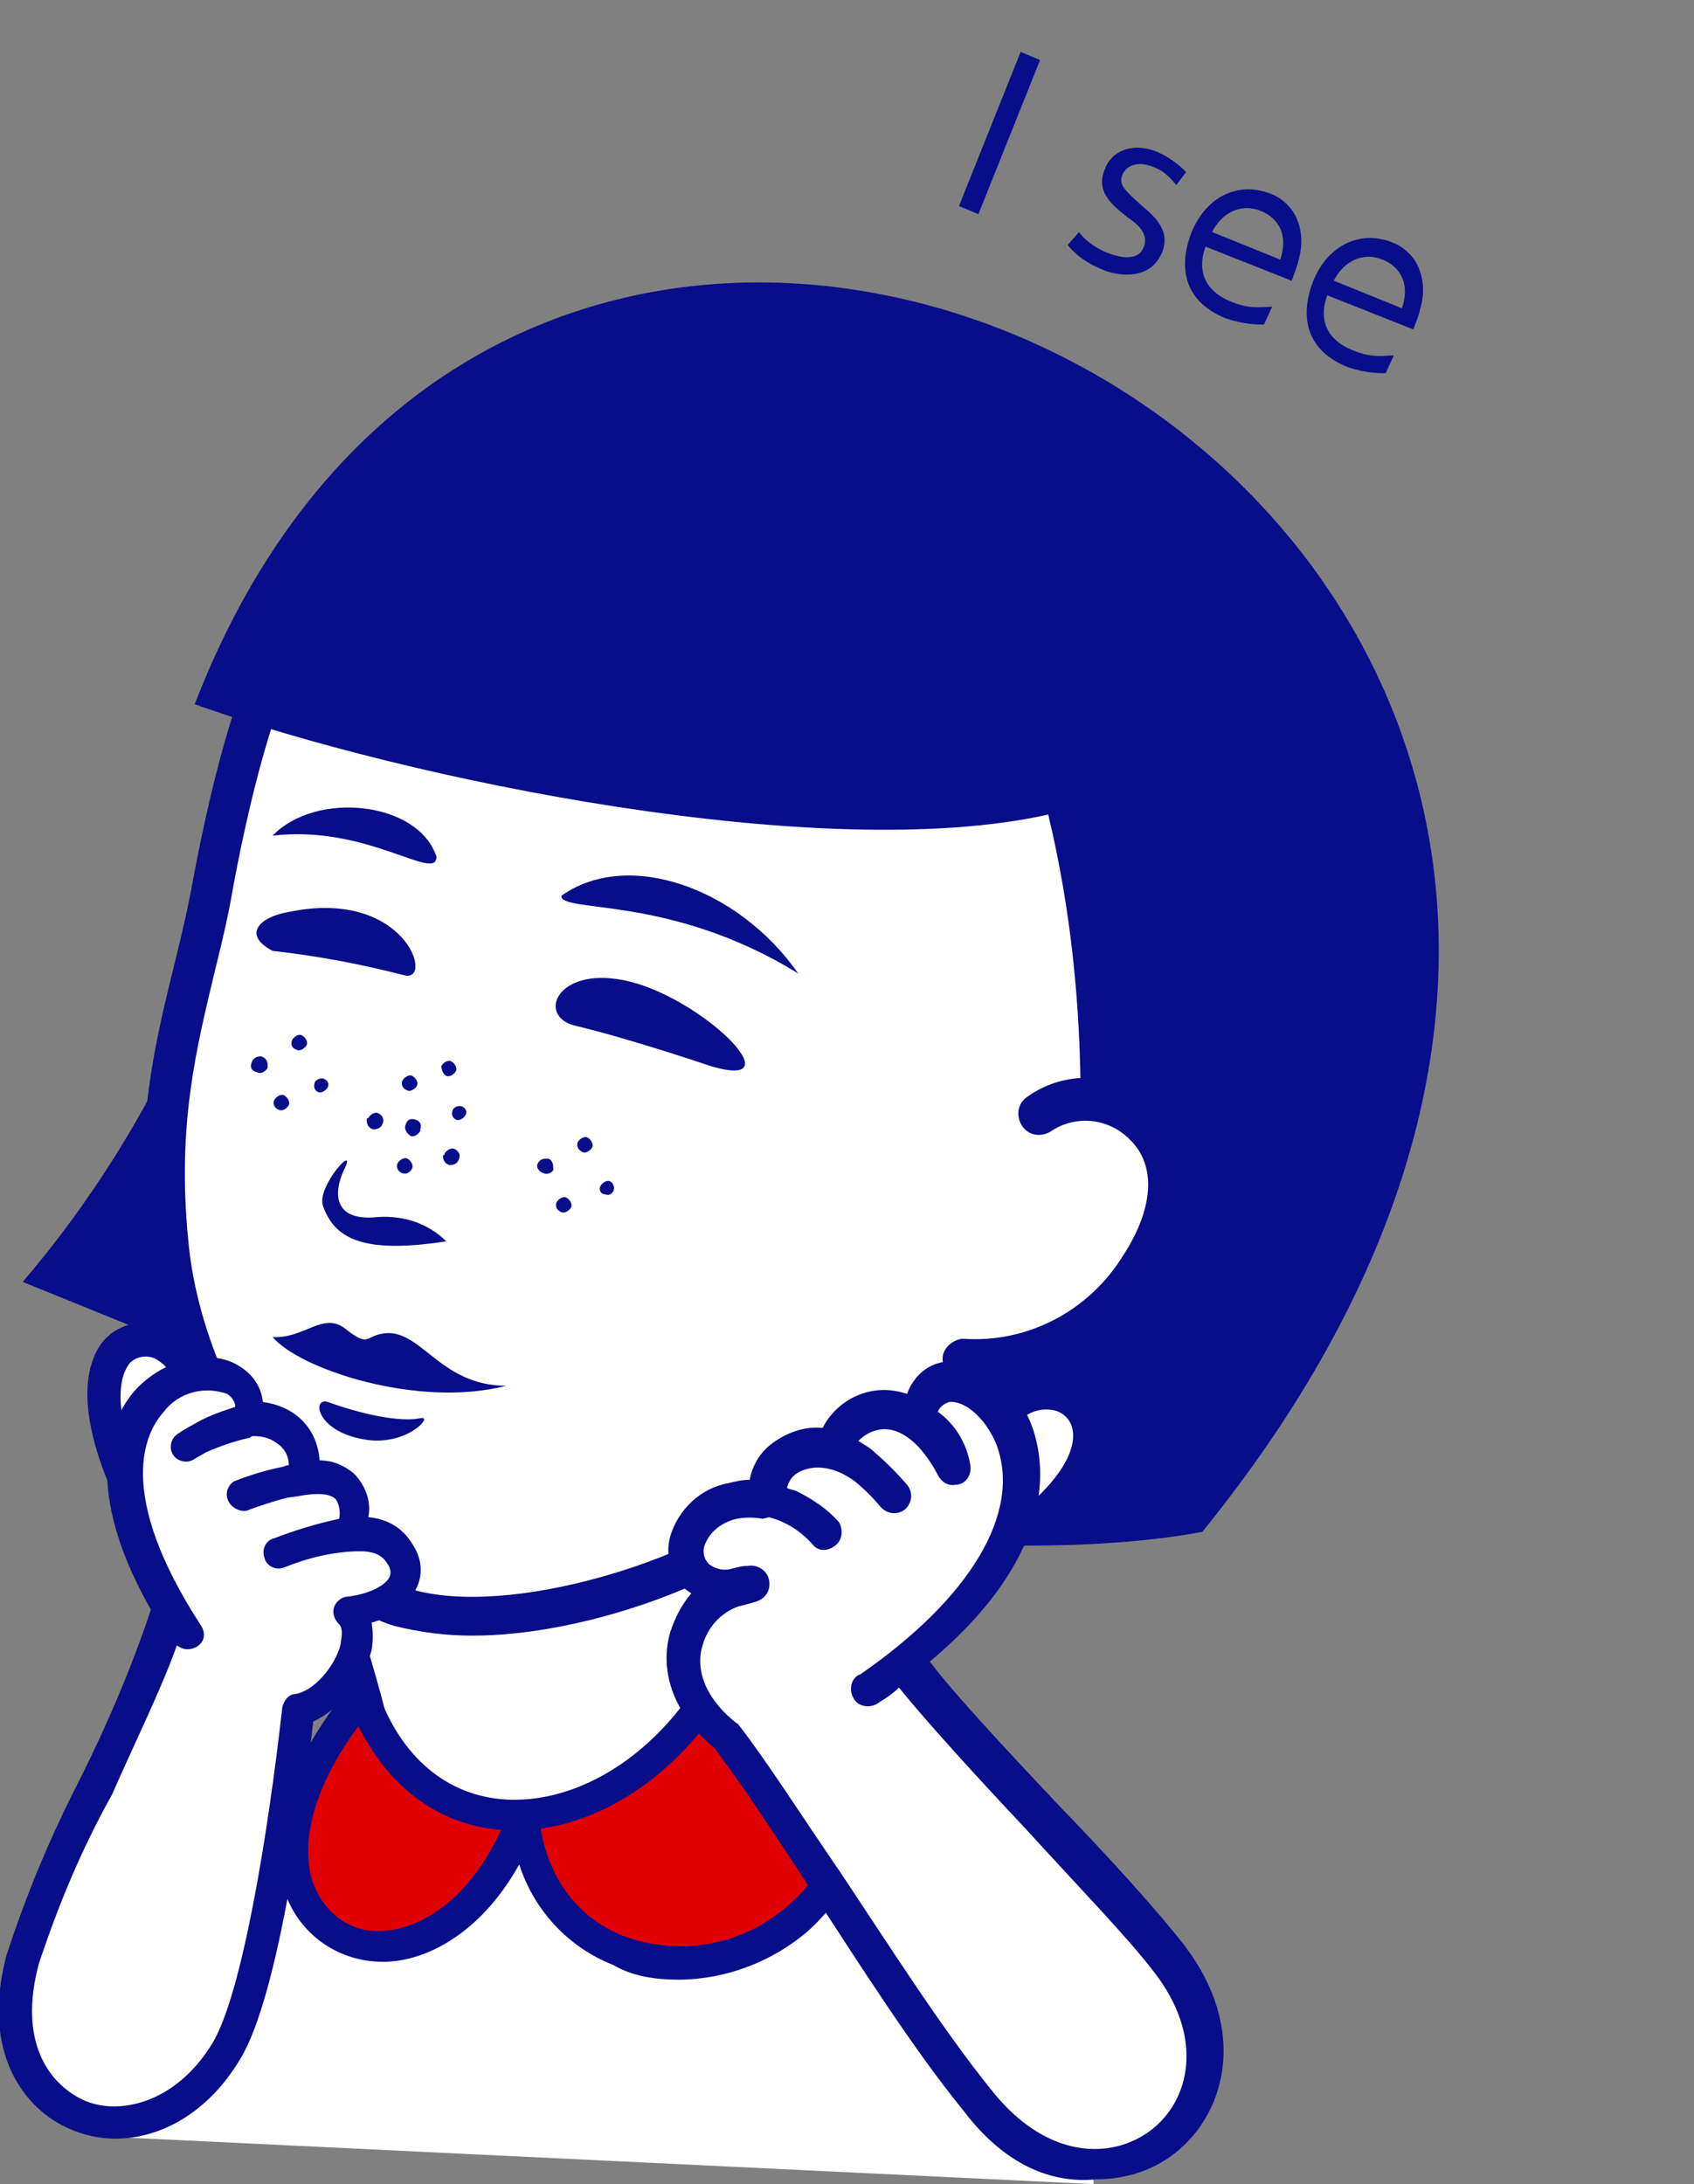
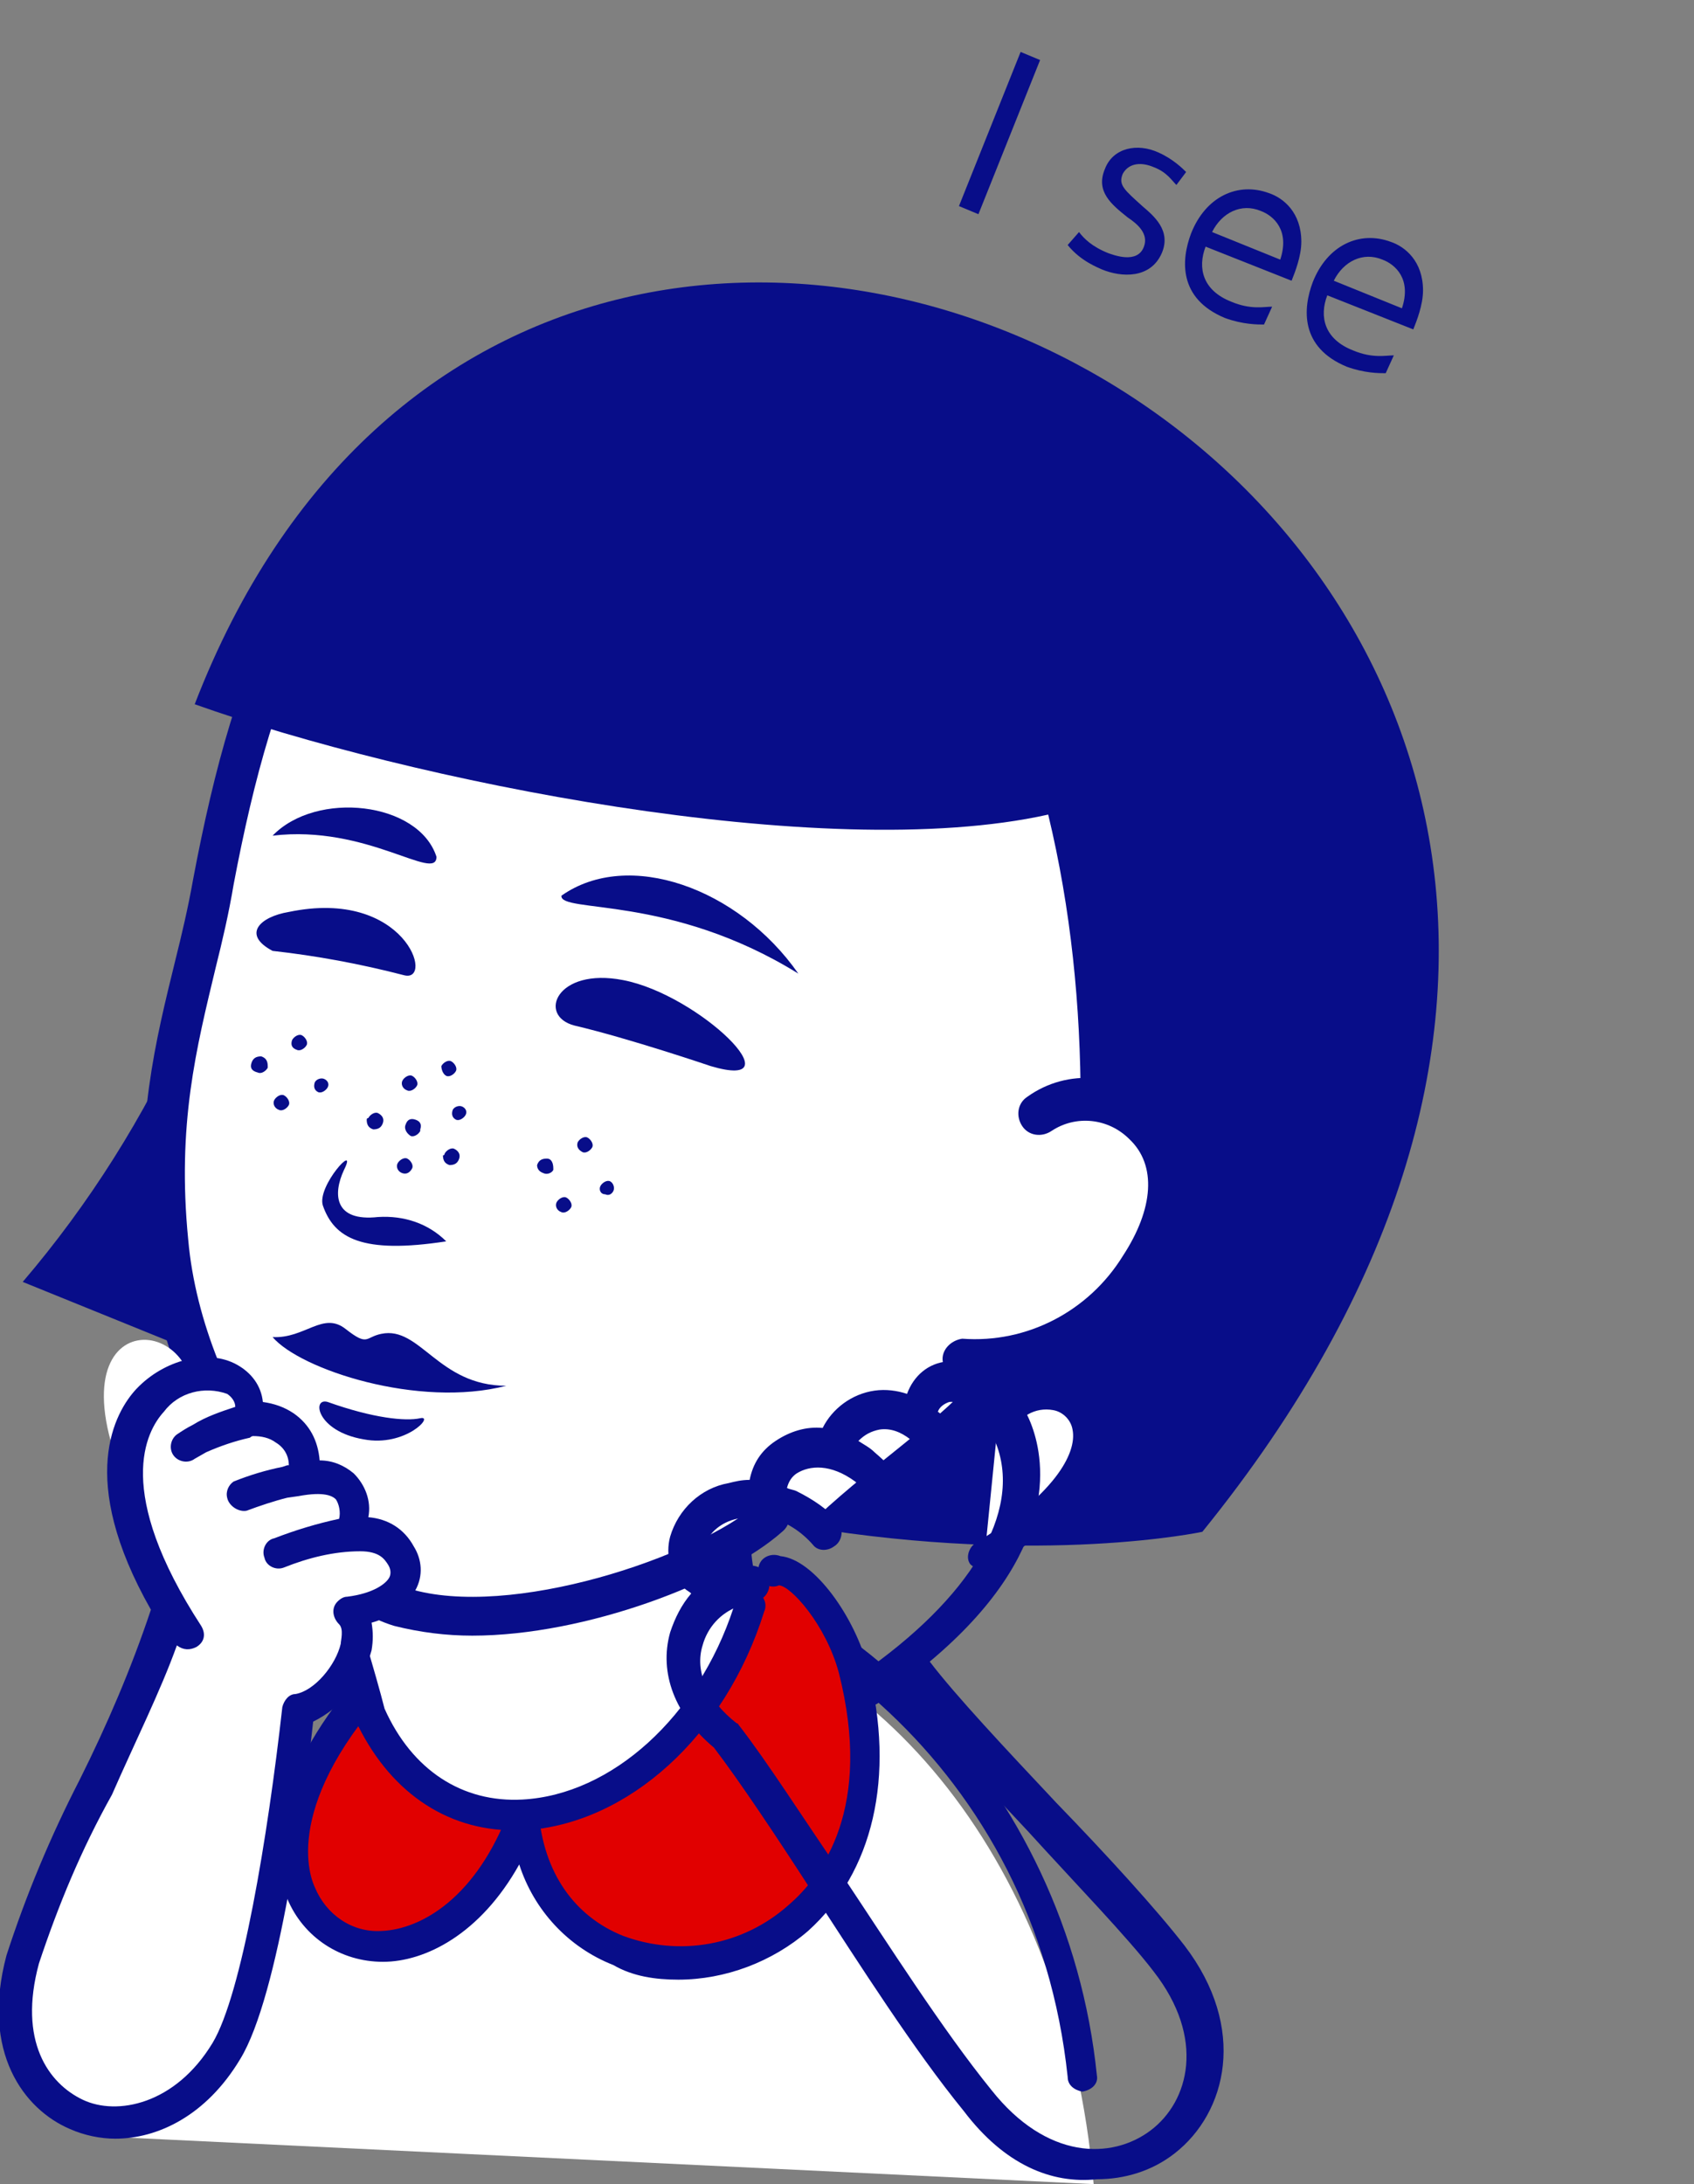
<svg xmlns="http://www.w3.org/2000/svg" xml:space="preserve" style="enable-background:new 0 0 104.4 134.6" viewBox="0 0 104.4 134.6">
  <rect x="0" y="0" width="104.4" height="134.6" fill="#808080" stroke="none" />
  <style>.st0{fill:#fff}.st1{fill:#080d89}</style>
  <g id="レイヤー_1">
    <g id="レイヤー_2_00000063598670906981484550000007588759998172403366_">
      <g id="レイヤー_2-2">
        <path d="M67.4 134.6c-3.5-39.9-46.8-53.5-60.3-2.9" class="st0" />
        <path d="M66.7 128.9c.6-.1 1-.5.9-1-1.8-17.7-15.6-32-32.1-33.3C20.2 93.3 8 103.8 3 122.4c0 .6.5 1 1 1 .3 0 .6-.2.8-.5C9.6 105.2 21 95.3 35.4 96.5 48.6 97.6 63.8 109 65.8 128c0 .5.4.8.9.9z" class="st1" />
        <path d="M25.1 101.7c-17 16.2 1.2 26.3 7.1 10.3 1.4 14.8 25.5 11.2 20.3-9-.8-3.1-3.1-6.1-4.5-6.2" style="fill:#e10000" />
        <path d="M41.8 122c2.9 0 5.8-1.1 8-3 4-3.6 5.4-9.5 3.7-16.2-.8-3.1-3.3-6.7-5.4-6.9-.5-.2-1.1 0-1.3.5-.2.5 0 1.1.5 1.3.2.1.5.1.7 0 .7 0 2.9 2.4 3.7 5.4 2.1 8.3-1 12.5-3.1 14.3-2.8 2.5-6.7 3.2-10.2 1.9-3-1.2-4.9-3.9-5.2-7.6-.1-.5-.7-.9-1.2-.7-.3.1-.5.2-.6.5-2 5.4-5.4 7.4-7.9 7.5-1.8.1-3.4-1-4.1-2.7-.6-1.3-1.7-6.3 6.4-14.1.3-.5.1-1.1-.4-1.4-.3-.2-.6-.2-.9 0-6.1 5.8-8.6 11.8-6.8 16.2 1 2.4 3.3 3.9 5.9 3.9 2.6 0 6-1.7 8.4-6 .9 2.8 3 5.1 5.8 6.2 1.2.7 2.6.9 4 .9z" class="st1" />
        <path d="M46.2 99c-4.2 13.4-18.6 17.4-23.5 6.6-.5-2-2.1-7.2-3.3-11.4 2.7-3.6 26.8-7.2 27.8-11.5-2 10.4-2.5 12.9-1 16.3" class="st0" />
        <path d="M21.9 106v-.2c-.5-1.9-1.9-6.6-3.1-10.6l-.2-.8c-.1-.3 0-.6.1-.8 1.4-1.8 6-3.2 13.4-5.4 5.5-1.6 13.8-4 14.2-5.7.3-.5.9-.7 1.4-.4.3.2.5.5.5.8l-.4 1.9c-1.6 8.6-2.1 10.9-.7 13.8.1.2.1.5 0 .7-2.4 7.7-8.4 13.1-14.8 13.5h-.6c-4.3 0-7.8-2.5-9.8-6.8zm23.8-20.5c-2.6 1.5-7.1 2.8-13.1 4.6-4.9 1.4-10.5 3-12.1 4.4l.1.2c1.2 4 2.6 8.6 3.1 10.6 1.7 3.8 4.8 5.8 8.5 5.6 5.5-.3 10.8-5.1 13-11.8-1.4-3.3-1-5.7.5-13.6zM11.5 63c-2.6 5.8-6 11.2-10.1 16L12 83.3C9.8 79.6 9.1 71 11.5 63" class="st1" />
        <path d="M47.5 93.6c-4 3.4-15.9 7.6-22.7 5.5-5.4-1.7-13.5-12.1-14.5-22.5-.9-9.7 1.5-15.1 2.8-22.2 2.4-12.7 6-22.9 17.1-29.5 26-15.3 56.9 9.4 48.2 38.2-9.3 31-20.1 22.8-23.3 30" class="st0" />
        <path d="M29.1 100.8c7 0 15.6-3.3 19.1-6.4.5-.4.6-1.1.3-1.6s-1.1-.6-1.6-.3c-.1 0-.1.1-.1.1-3.9 3.4-15.4 7.2-21.6 5.3-4.7-1.4-12.7-11.3-13.6-21.5-.7-7.1.5-11.8 1.7-16.8.4-1.6.8-3.3 1.1-5.1C16.9 41.3 20.6 32 31 25.8c11.2-6.8 25.4-5.9 35.6 2.3C77 36.4 81.3 50.2 77.3 62.9c-6.2 20.6-12.8 23.3-17.6 25.2-2.3 1-4.5 1.8-5.7 4.6-.3.6-.1 1.3.5 1.6.6.3 1.3.1 1.6-.5v-.1c.8-1.9 2.3-2.4 4.4-3.3 5-2 12.4-5.1 18.9-26.8C83.7 50 79 35.2 67.7 26.5c-10.9-8.8-26.2-9.8-38.2-2.5-11.1 6.5-15 16.4-17.6 30.2-.3 1.7-.7 3.4-1.1 5-1.2 4.9-2.5 10-1.8 17.5.7 5.4 2.6 10.6 5.8 15.1 3 4.4 6.5 7.5 9.5 8.4 1.6.4 3.2.6 4.8.6z" class="st1" />
        <path d="M12 43.4c13.2 4.7 38.7 9.9 52.6 6.8 1.4 5.8 2 11.8 2 17.8 11.8-.5 4.9 15.7-6.5 17-2.7 3-6.7 5.5-10.4 9.1 14.6 2.4 24.4.3 24.4.3 49.1-60.6-39.8-108.8-62.1-51M27.5 76.5c-1.1-1.1-2.6-1.6-4.2-1.5-2.7.3-2.8-1.4-2.1-2.9.9-1.8-1.7 1-1.3 2.2.7 2 2.4 3 7.6 2.2M16.8 82.4c2 .1 3.1-1.6 4.5-.5s1.2.5 2.2.3c2.4-.5 3.5 3.2 7.7 3.2-5.4 1.4-12.7-1-14.4-3M20.2 86.4c2.8 1 4.8 1.2 5.7 1s-.9 1.8-3.5 1.3c-2.9-.5-3.2-2.6-2.2-2.3" class="st1" />
        <path d="M64 68.7c4.1-3 11.4 1.8 6.2 9.5-2.3 3.8-6.6 5.9-11 5.7" class="st0" />
        <path d="M59.5 85.1c4.8.2 9.2-2.2 11.8-6.3 3.2-4.7 2.2-8.5.1-10.5-2.2-2.2-5.6-2.5-8.1-.7-.6.4-.7 1.2-.3 1.8s1.2.7 1.8.3c1.5-1 3.5-.8 4.8.5 1.7 1.6 1.5 4.3-.4 7.2-2.1 3.4-5.9 5.4-9.9 5.1-.7.1-1.3.7-1.2 1.4.1.6.6 1.1 1.2 1.2h.2zM24.9 60.1c-2.7-.7-5.4-1.2-8.1-1.5-1.9-1-.8-2.1 1-2.4 7.2-1.5 9 4.4 7.1 3.9M43.8 65.7s-5-1.7-8.4-2.5c-2.3-.6-1.1-3.6 3-2.8 4.7.9 10.8 6.9 5.4 5.3M34.6 55.2c4.1-2.9 10.9-.5 14.6 4.8-7.9-4.9-14.7-3.7-14.6-4.8M26.9 52.8c-1.1-3.4-7.4-4.1-10.1-1.3 5.8-.7 10.1 2.9 10.1 1.3" class="st1" />
        <path d="M61.5 87.7c3.1-5.1 11.3.7-.8 8" class="st0" />
        <path d="M60.6 96.7c.2 0 .3 0 .5-.1 6.9-4.1 7.1-7.6 6.9-8.9-.2-1.4-1.4-2.5-2.8-2.7-1.8-.3-3.7.7-4.5 2.3-.3.4-.1 1 .3 1.3s1 .1 1.3-.3c.5-1 1.5-1.6 2.6-1.4.6.1 1.1.6 1.2 1.2.3 1.5-1.2 4.1-6 7-.4.3-.6.9-.3 1.3.2.2.5.3.8.3z" class="st1" />
-         <path d="M53.6 104c18.5-12.8 3.8-23.6 2.9-16.5 1.2.5 2 1.6 2.1 2.9-2.7-5.1-6.7-3.7-7.3-1 1.1.2 2.3 1.2 3.6 2.7-4.5-5.5-8.8-1.6-7.5.5 1.3.3 2.4 1 3.3 2-3.4-3.6-7.8-2-8.4.6-.4 1.7 1.1 3.5 4 2.5-3.9.5-6.2 5.6-1.5 9.4 3.8 4.9 10.1 15.7 15.5 22.4 7.6 9.6 18.7.4 11.7-8.7-3.6-4.7-13.6-14.4-16.2-18.2" class="st0" />
        <path d="M59.4 130.1c-3.1-3.8-6.4-9-9.4-13.6-2.2-3.4-4.4-6.7-6-8.8-2.4-2-3.4-4.6-2.7-7.1.3-.9.7-1.7 1.3-2.4-.1-.1-.3-.2-.4-.3-.9-.8-1.2-2.1-.9-3.2.5-1.7 1.9-3 3.6-3.3.4-.1.8-.2 1.3-.2.2-1 .7-1.8 1.6-2.4.9-.6 1.9-.9 2.9-.8.6-1.2 1.8-2.1 3.2-2.3.7-.1 1.4 0 2 .2.4-1.1 1.3-1.9 2.5-2 2-.2 4.3 1.5 5.2 4 .8 2.2 1.7 7.8-6.3 14.5 1.6 2.1 4.7 5.4 7.8 8.7 3.1 3.2 6.2 6.6 7.9 8.8 3.9 5.1 2.6 10.3-.6 12.8-1.4 1.1-3.1 1.6-4.8 1.6-2.8.3-5.7-.9-8.2-4.2zm-5.2-25.2c-.5.4-1.2.3-1.5-.1-.4-.5-.3-1.2.1-1.5 0 0 .1-.1.2-.1 6.8-4.7 10-10 8.4-14.2-.7-1.7-2-2.7-2.9-2.6-.3.1-.6.3-.7.6 1.1.8 1.8 2 2 3.3.1.6-.3 1.2-.9 1.2-.5.1-.9-.2-1.1-.6-1-1.9-2.3-3-3.6-2.8-.5.1-.9.3-1.3.7.3.2.7.4 1 .7.7.6 1.4 1.3 2 2 .4.5.3 1.1-.1 1.5-.5.4-1.1.3-1.5-.1-.5-.6-1-1.1-1.6-1.6-1.5-1.1-2.8-1-3.6-.5-.3.2-.5.5-.6.9.2.1.4.1.6.2 1 .5 1.9 1.1 2.6 1.9.3.5.2 1.2-.3 1.5-.4.3-1 .3-1.3-.1-.7-.8-1.6-1.4-2.7-1.7l-.4.1c-.5-.1-1.1-.1-1.6 0-.9.2-1.7.8-2 1.7-.1.4 0 .8.3 1.1.4.3.9.4 1.3.3.4-.1.7-.2 1.1-.2.6-.1 1.2.3 1.3.9.1.6-.2 1.1-.8 1.3-.3.1-.7.2-1.1.3-1.1.4-1.9 1.3-2.2 2.4-.5 1.6.3 3.4 2.1 4.8.1 0 .1.1.2.2 1.7 2.2 3.8 5.5 6.2 9 3 4.5 6.3 9.7 9.3 13.4 3.4 4.3 7.4 4.3 9.8 2.5s3.4-5.7.2-9.8c-1.6-2.1-4.8-5.4-7.8-8.7-3.2-3.4-6.2-6.7-7.9-8.8-.3.3-.7.6-1.2.9z" class="st1" />
        <path d="M11.9 86.4c.2-6-10-5.9-3.1 7.2" class="st0" />
-         <path d="M8.8 94.5c.2 0 .3 0 .5-.1.5-.3.6-.8.4-1.3C7 88 7.1 85.1 8 84c.4-.4 1-.5 1.5-.3 1 .5 1.6 1.6 1.4 2.7 0 .5.4 1 .9 1 .6 0 1-.4 1-1 .2-1.9-.9-3.8-2.7-4.6-1.3-.6-2.8-.2-3.7.8-1 1.2-2.2 4.3 1.5 11.4.2.3.5.5.9.5z" class="st1" />
        <path d="M11.4 100.7c-10.7-16.5 5.3-19 3.8-13.1-1.4.3-2.6.8-3.8 1.5 5.1-3.5 7.9-.8 7.3 1.9-1.4.2-2.7.6-4 1.1 6.7-2.6 7.5-.1 6.9 2.2-1.5.3-3 .8-4.5 1.3 6-2.1 7-.9 7.6.2.9 1.5-.4 3.1-3.3 3.5 1.7 1.3-.5 5.6-3.1 6-.5 4.5-2.1 17.2-4.4 21-4.8 8-15.3 4.5-12.5-5.6 1.5-5.7 7.1-15 9-21.4" class="st0" />
        <path d="M4.3 131.2c-2.8-1.2-5.5-4.7-3.9-10.7 1.2-3.7 2.7-7.3 4.5-10.8 1.7-3.4 3.2-6.9 4.4-10.5-4.6-8.1-2.2-12.2-.9-13.6 1.7-1.8 4.4-2.5 6.2-1.5.9.5 1.5 1.3 1.6 2.3.7.1 1.3.3 1.9.7 1 .7 1.5 1.7 1.6 2.9.8 0 1.5.3 2.1.8.7.7 1.1 1.7.9 2.7 1.2.1 2.2.7 2.8 1.8.5.8.6 1.8.1 2.7-.6 1-1.6 1.7-2.7 2 .1.6.1 1.1 0 1.7-.5 1.9-1.8 3.5-3.6 4.4-.5 4.6-2.1 16.9-4.5 20.8-2.1 3.5-5.1 4.9-7.7 4.9-.9 0-1.9-.2-2.8-.6zm13.2-34.6c-.5.2-1.1-.1-1.2-.6-.2-.5.1-1.1.6-1.2 1.3-.5 2.6-.9 4-1.2.1-.4 0-.9-.2-1.2-.2-.2-.7-.5-2.3-.2l-.7.1c-.8.2-1.7.5-2.5.8-.5.1-1.1-.3-1.2-.8-.1-.4.1-.8.4-1 1-.4 2-.7 3-.9l.3-.1h.1c0-.6-.3-1.1-.8-1.4-.4-.3-.9-.4-1.4-.4-.1 0-.2.1-.2.1-.9.2-1.8.5-2.7.9l-.7.4c-.4.3-1 .2-1.3-.2-.3-.4-.2-1 .2-1.3.3-.2.6-.4 1-.6.8-.5 1.7-.8 2.6-1.1 0-.3-.2-.6-.5-.8-1.4-.5-3-.1-3.9 1.1-1.1 1.2-3.1 4.9 2.3 13.2.3.5.2 1-.3 1.3-.4.2-.8.2-1.2-.1-1 2.8-2.6 6-4 9.2C5 114 3.6 117.4 2.4 121c-1.3 4.8.6 7.4 2.7 8.4s5.7.3 8-3.5c1.8-3 3.4-12.7 4.3-20.7.1-.4.4-.8.8-.8 1.2-.2 2.5-1.8 2.8-3.1 0-.2.2-.9-.1-1.2-.4-.4-.5-1-.1-1.4.2-.2.4-.3.6-.3 1.6-.2 2.4-.8 2.6-1.2.1-.2.1-.5-.1-.8-.2-.3-.5-.8-1.7-.8-1.6 0-3.2.4-4.7 1zM25 69.3c.1-.3.3-.4.6-.3.3.1.4.3.3.6v.1c-.1.2-.4.4-.6.3-.3-.2-.4-.5-.3-.7M24.5 71.7c.1-.2.4-.4.6-.3.2.1.4.4.3.6-.1.2-.3.4-.6.3-.3-.1-.4-.4-.3-.6M22.7 68.9c.1-.2.4-.4.6-.3.2.1.4.3.3.6-.1.3-.3.4-.6.4-.3-.1-.4-.3-.4-.6 0 0 0-.1.1-.1M27.2 65.7c.1-.2.4-.4.6-.3s.4.4.3.6c-.1.2-.4.4-.6.3-.2-.1-.3-.4-.3-.6M27.4 71.1c.1-.2.4-.4.6-.3.2.1.4.3.3.6-.1.3-.3.4-.6.4-.3-.1-.4-.3-.4-.6 0 0 .1 0 .1-.1M35.6 70.4c.1-.2.4-.4.6-.3.2.1.4.4.3.6-.1.2-.4.4-.6.3-.2-.1-.4-.3-.3-.6M33.1 71.8c.1-.3.3-.4.6-.4s.4.3.4.6v.1c-.1.2-.4.3-.6.2-.3-.1-.4-.3-.4-.5M34.3 74.1c.1-.2.4-.4.6-.3.2.1.4.4.3.6-.1.2-.4.4-.6.3-.3-.1-.4-.4-.3-.6M37 73.1c.1-.2.4-.4.6-.3.2.1.3.4.2.6-.1.2-.3.3-.5.2-.3 0-.4-.3-.3-.5M18 64.1c.1-.2.4-.4.6-.3.2.1.4.4.3.6-.1.2-.4.4-.6.3-.3-.1-.4-.3-.3-.6M15.5 65.5c.1-.3.3-.4.6-.4.3.1.4.3.4.6v.1c-.1.2-.4.4-.6.3-.4-.1-.5-.3-.4-.6M16.9 67.8c.1-.2.4-.4.6-.3s.4.4.3.6-.4.4-.6.3c-.3-.1-.4-.4-.3-.6M19.4 66.7c.1-.2.4-.3.6-.2.2.1.3.3.2.5-.1.2-.4.4-.6.3-.2-.1-.3-.3-.2-.6M27.9 68.4c.1-.2.4-.3.6-.2.2.1.3.3.2.5-.1.2-.4.4-.6.3-.2-.1-.3-.3-.2-.6M24.8 66.6c.1-.2.4-.4.6-.3s.4.4.3.6-.4.4-.6.3c-.3-.1-.4-.4-.3-.6" class="st1" />
      </g>
    </g>
  </g>
  <g id="繁体">
    <path d="m64.1 3.7-3.8 9.5-1.2-.5 3.8-9.5 1.2.5zM72.5 11.4c-.3-.3-.6-.8-1.4-1.1-.7-.3-1.5-.3-1.9.4-.3.7.1 1 1.2 2 .7.6 1.8 1.5 1.2 2.9-.7 1.6-2.5 1.5-3.7 1-.2-.1-1.3-.5-2.1-1.5l.7-.8c.3.4.8.9 1.8 1.3.3.1 1.8.7 2.2-.4.3-.8-.4-1.4-1-1.8-1-.8-2-1.6-1.4-3 .5-1.3 2-1.6 3.3-1 .9.4 1.5 1 1.7 1.2l-.6.8zM74.3 15.2c-.5 1.3-.2 2.7 1.6 3.4 1.2.5 2 .3 2.5.3l-.5 1.1c-.4 0-1.3 0-2.4-.4-2.9-1.2-2.7-3.6-2.1-5.2.9-2.3 2.9-3.2 4.8-2.5.9.3 2 1.2 2 3 0 .9-.4 1.9-.6 2.4l-5.3-2.1zm4.6.8c.6-1.8-.4-2.7-1.2-3-1.2-.5-2.4.1-3 1.3l4.2 1.7zM81.8 18.2c-.5 1.3-.2 2.7 1.6 3.4 1.2.5 2 .3 2.5.3l-.5 1.1c-.4 0-1.3 0-2.4-.4-2.9-1.2-2.7-3.6-2.1-5.2.9-2.3 2.9-3.2 4.8-2.5.9.3 2 1.2 2 3 0 .9-.4 1.9-.6 2.4l-5.3-2.1zm4.6.8c.6-1.8-.4-2.7-1.2-3-1.2-.5-2.4.1-3 1.3l4.2 1.7z" class="st1" />
  </g>
</svg>